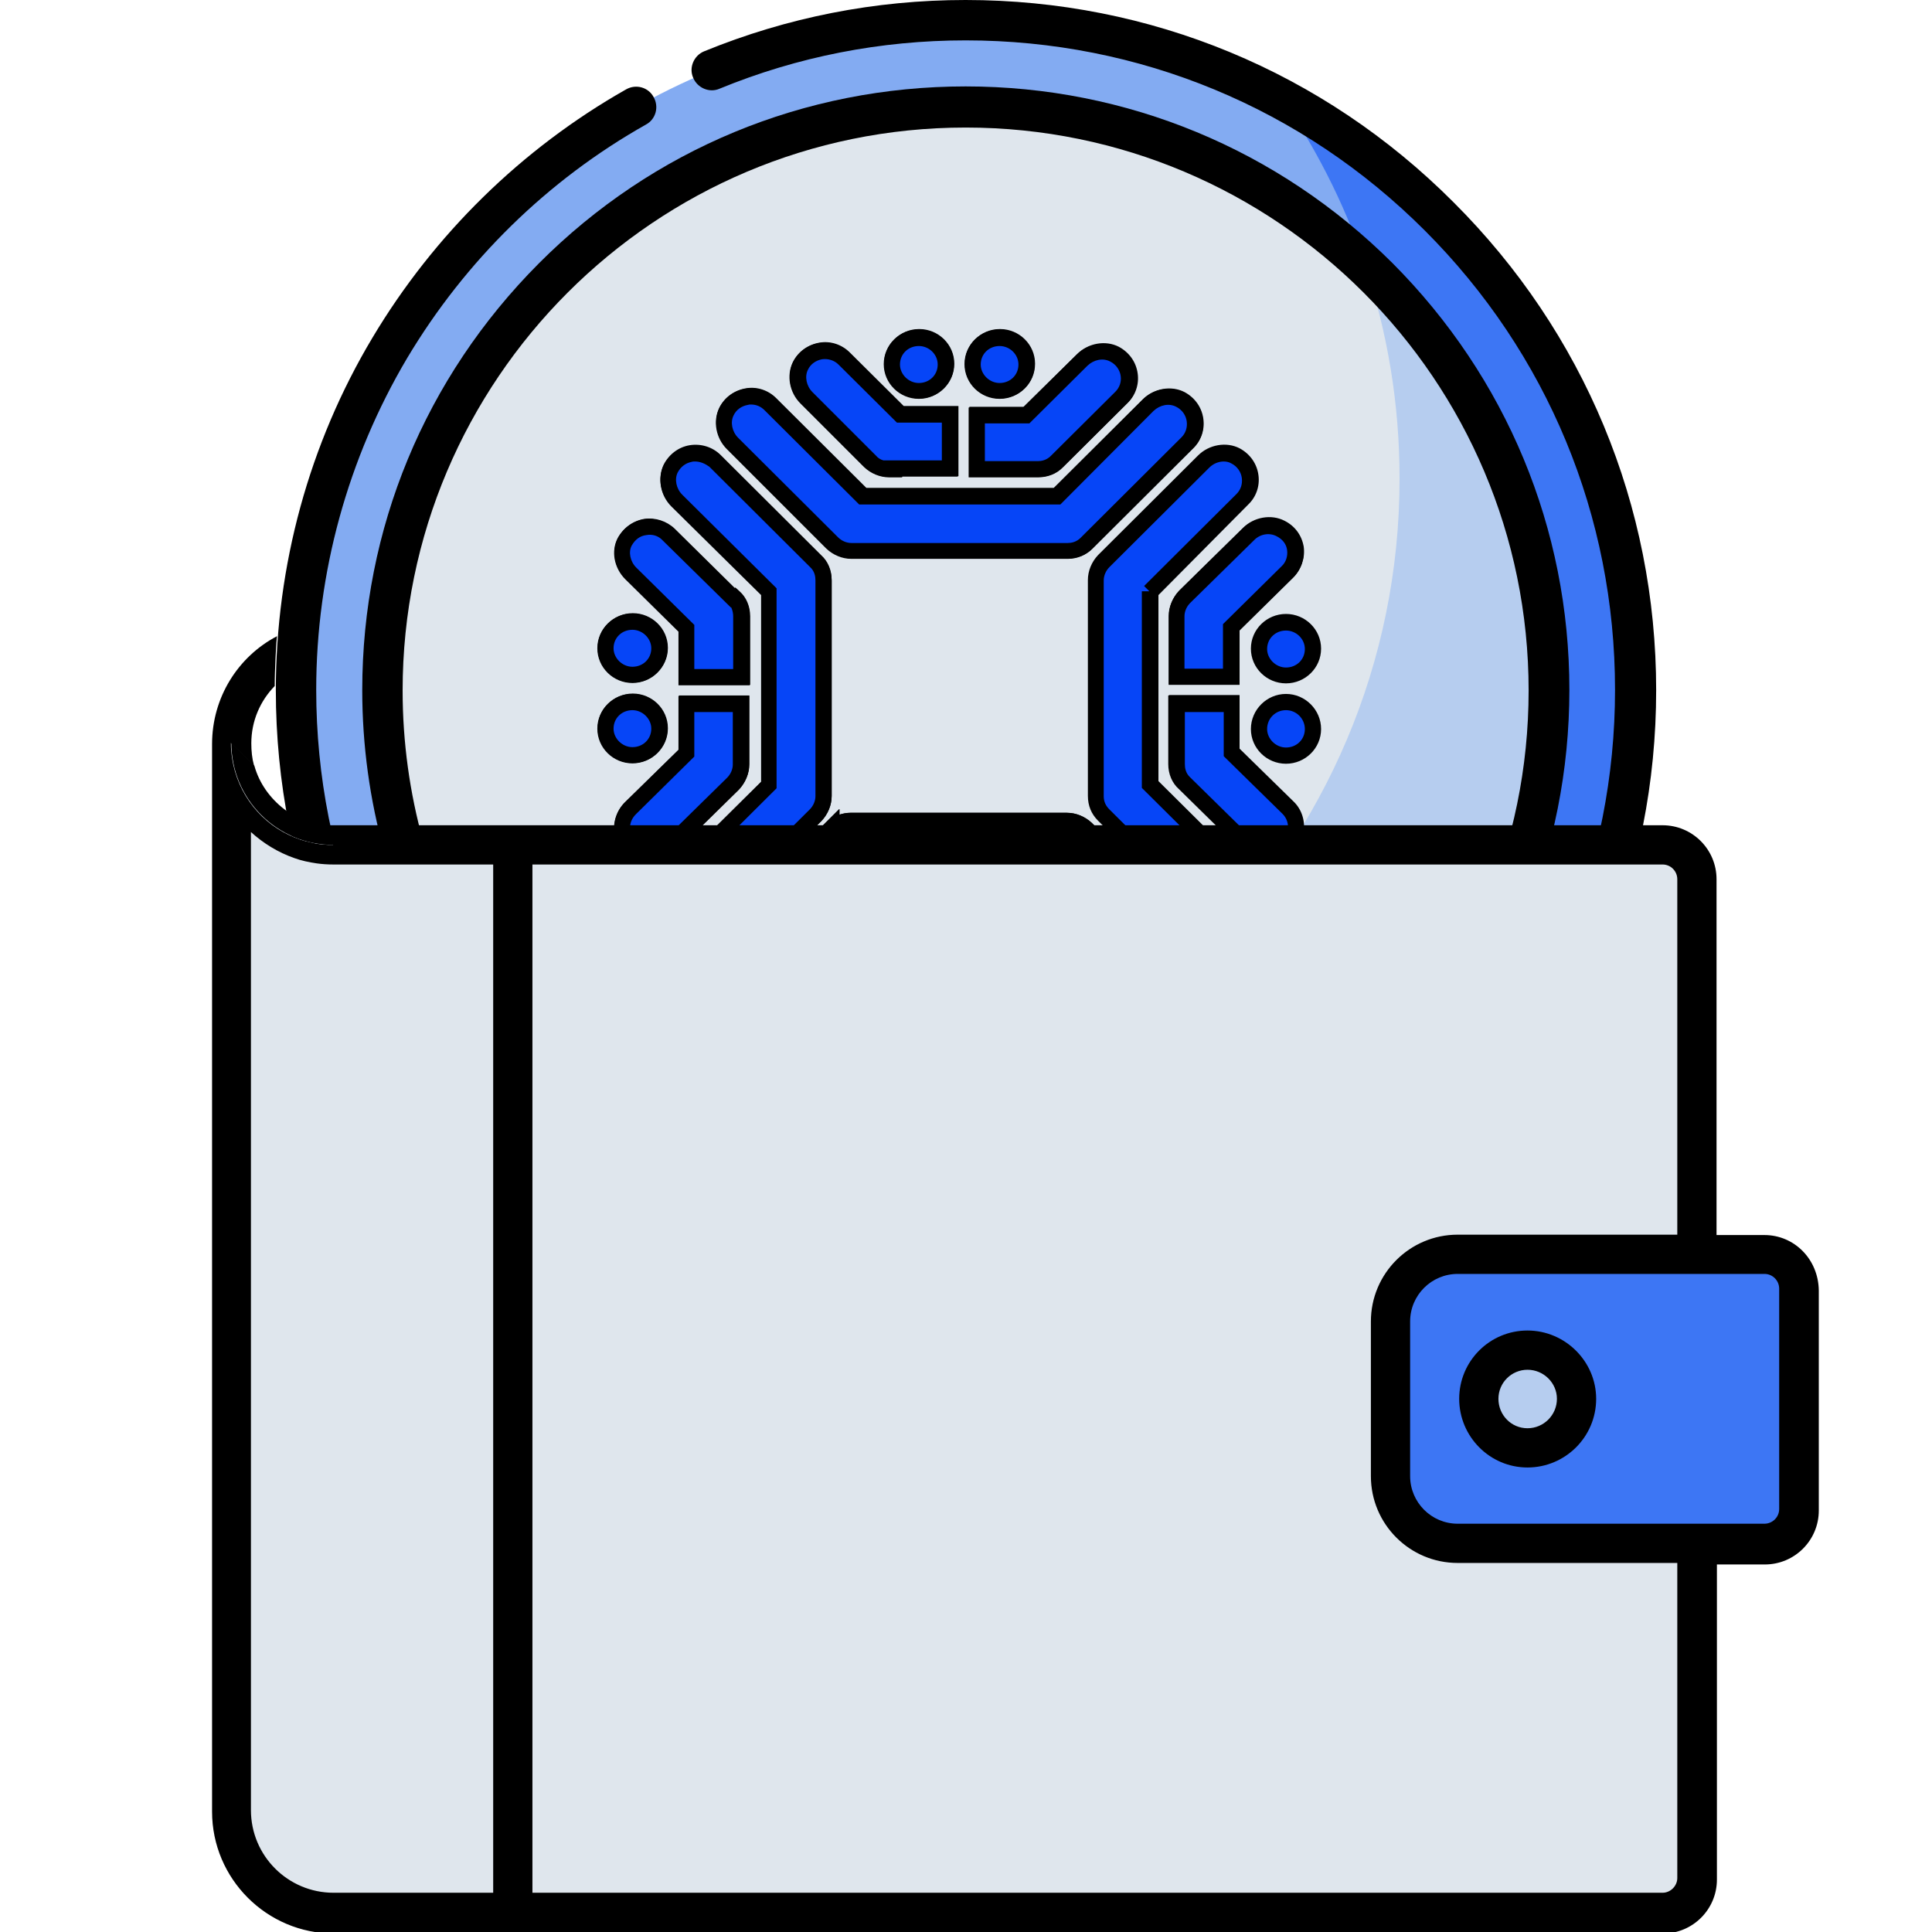
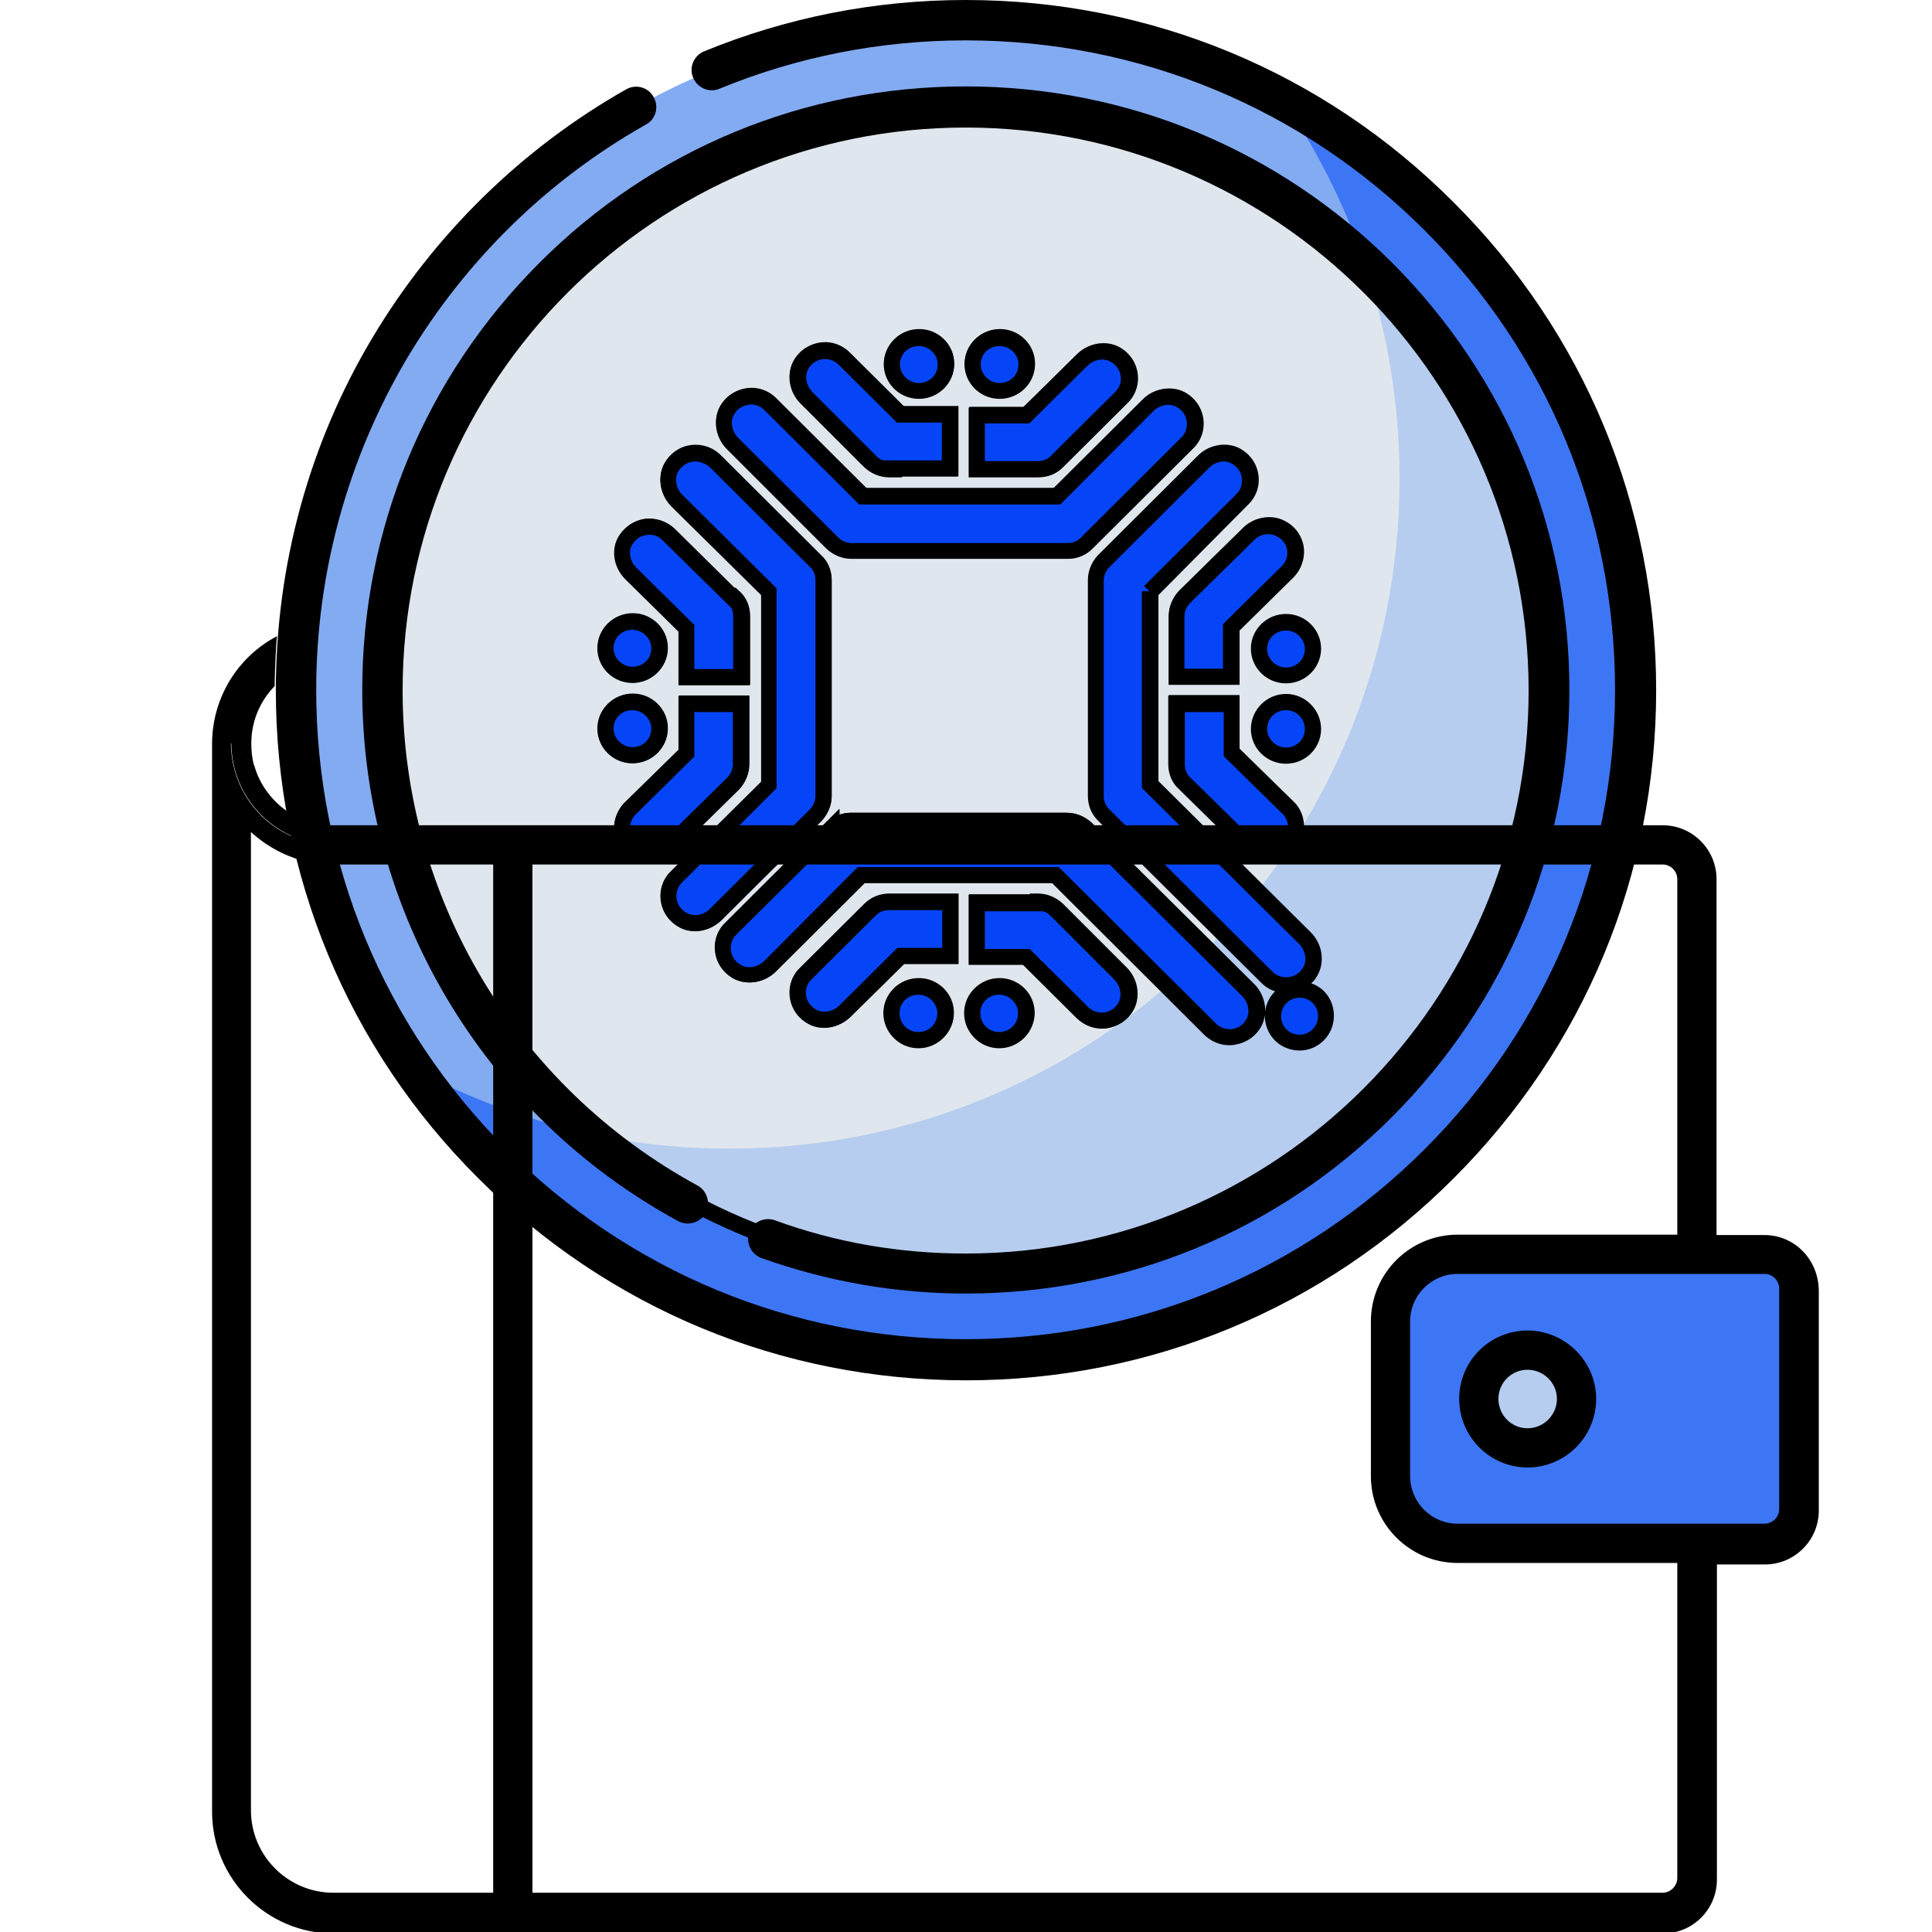
<svg xmlns="http://www.w3.org/2000/svg" id="Capa_1" x="0px" y="0px" viewBox="0 0 512 512" style="enable-background:new 0 0 512 512;" xml:space="preserve">
  <style type="text/css"> .st0{fill-rule:evenodd;clip-rule:evenodd;fill:#83ABF2;} .st1{fill-rule:evenodd;clip-rule:evenodd;fill:#3D76F4;} .st2{fill-rule:evenodd;clip-rule:evenodd;fill:#DFE6ED;} .st3{fill-rule:evenodd;clip-rule:evenodd;fill:#B6CDEF;} .st4{display:none;fill-rule:evenodd;clip-rule:evenodd;fill:#0645F7;} .st5{fill-rule:evenodd;clip-rule:evenodd;fill:#0645F7;} .st6{display:none;} .st7{display:inline;} .st8{fill:#C9DEF7;} .st9{fill:#FFF6B3;} .st10{fill:#F4FEFF;} .st11{fill-rule:evenodd;clip-rule:evenodd;fill:#E7D034;stroke:#000000;stroke-width:12;stroke-miterlimit:10;} </style>
  <g>
    <circle class="st0" cx="255.9" cy="182.9" r="177.5" />
    <path class="st1" d="M339.9,26.4C359.5,55,371,89.6,371,126.8c0,98-79.5,177.5-177.5,177.5c-30.4,0-58.9-7.6-83.9-21.1 c32,46.6,85.7,77.2,146.5,77.2c98,0,177.5-79.5,177.5-177.5C433.5,115.2,395.6,56.4,339.9,26.4z" />
    <circle class="st2" cx="255.9" cy="182.9" r="154.6" />
    <path class="st3" d="M361.7,70.2c6,17.8,9.2,36.8,9.2,56.7c0,98-79.5,177.5-177.5,177.5c-13.1,0-25.9-1.4-38.2-4.1 c27.1,23.2,62.2,37.3,100.7,37.3c85.4,0,154.6-69.2,154.6-154.6C410.5,138.5,391.7,98.4,361.7,70.2z" />
    <g>
      <path d="M385.2,53.6C350.7,19,304.8,0,255.9,0c-24,0-47.3,4.6-69.3,13.6c-2.7,1.1-4.1,4.3-2.9,7c1.1,2.7,4.3,4.1,7,2.9 c20.7-8.5,42.7-12.8,65.2-12.8c46,0,89.2,17.9,121.7,50.4s50.4,75.7,50.4,121.7s-17.9,89.2-50.4,121.7s-75.7,50.4-121.7,50.4 s-89.2-17.9-121.7-50.4s-50.4-75.7-50.4-121.7c0-31,8.4-61.4,24.1-87.9c15.4-25.8,37.2-47.2,63.3-61.9c2.6-1.4,3.5-4.7,2-7.3 c-1.4-2.6-4.7-3.5-7.3-2C138.2,39.4,115,62.2,98.7,89.5c-16.8,28.1-25.6,60.4-25.6,93.4c0,48.9,19,94.8,53.6,129.3 c34.6,34.6,80.4,53.6,129.3,53.6s94.8-19,129.3-53.6c34.6-34.6,53.6-80.4,53.6-129.3S419.8,88.1,385.2,53.6L385.2,53.6z" />
      <path d="M201.8,333.4c17.4,6.2,35.5,9.4,54.1,9.4c42.7,0,82.9-16.6,113.1-46.9s46.9-70.4,46.9-113.1S399.2,100,369,69.7 c-30.2-30.1-70.4-46.8-113.1-46.8s-82.9,16.6-113.1,46.9S96,140.2,96,182.9c0,58.7,32.1,112.6,83.7,140.7c2.6,1.4,5.9,0.4,7.3-2.1 c1.4-2.6,0.4-5.9-2.1-7.3c-48.2-26.2-78.2-76.4-78.2-131.2c0-82.3,66.9-149.2,149.2-149.2s149.2,66.9,149.2,149.2 s-66.9,149.2-149.2,149.2c-17.4,0-34.4-2.9-50.5-8.8c-2.8-1-5.9,0.4-6.9,3.2C197.6,329.4,199.1,332.4,201.8,333.4L201.8,333.4z" />
    </g>
    <g id="Layer_x0020_1">
      <g id="_1878996293680">
        <g>
          <path id="path1_00000008132475562381783490000004546810582046976689_" class="st4" d="M255.9,28.9L255.9,28.9 c84.8,0,154,69.4,154,154l0,0c0,84.8-69.4,154-154,154l0,0c-84.8,0-154-69.4-154-154l0,0C101.9,98.1,171.3,28.9,255.9,28.9z" />
          <path d="M255.9,339c-41.6,0-80.7-16.3-110.3-45.9c-29.6-29.6-45.8-68.7-45.8-110.2c0-41.6,16.3-80.7,45.9-110.3 c29.6-29.6,68.7-45.8,110.2-45.8c41.6,0,80.7,16.3,110.3,45.9c29.6,29.6,45.8,68.7,45.8,110.2c0,41.6-16.3,80.7-45.9,110.3 C336.6,322.8,297.4,339,255.9,339z M255.9,31.1c-83.7,0-151.8,68.1-151.8,151.8s68.1,151.8,151.8,151.8s151.8-68.1,151.8-151.8 S339.7,31.1,255.9,31.1z" />
        </g>
        <g id="g3">
          <g>
            <path id="path2_00000023261609170351371450000015790122621830325438_" class="st5" d="M344.4,276.3c-3.9,0-7-3.1-7-7s3.2-7,7-7 c3.9,0,7,3.1,7,7S348.2,276.3,344.4,276.3z M340.8,200.3c-3.9,0-7.1-3.2-7.1-7c0-3.9,3.2-7.1,7.1-7.1s7.1,3.2,7.1,7.1 S344.8,200.3,340.8,200.3z M340.8,179c-3.9,0-7.1-3.2-7.1-7c0-3.9,3.2-7,7.1-7s7.1,3.2,7.1,7C348,175.9,344.8,179,340.8,179z M326.4,166.3v12.9H312v-14.9v-1.1c0-1.8,0.7-3.7,2.1-5.1l16.9-16.6c2.2-2.2,5.7-3,8.5-1.5c4.7,2.3,5.3,8.1,1.8,11.5 l-14.9,14.7V166.3z M339.5,225.5c-2.8,1.5-6.3,0.6-8.5-1.5l-16.9-16.6c-1.5-1.4-2.1-3.2-2.1-5.1v-1.1v-14.9h14.4v12.9 l14.9,14.7c3.4,3.3,2.7,9.1-1.8,11.5V225.5z M304.8,156.7v25.6v25.6l41,40.8c2.2,2.2,3,5.7,1.6,8.4c-2.3,4.7-8.3,5.3-11.7,2 l-43.2-43c-1.5-1.5-2.1-3.2-2.1-5.1v-3v-25.6v-25.6v-3c0-1.8,0.7-3.7,2.1-5.1l26.5-26.4c2.2-2.2,5.7-3,8.5-1.5 c4.6,2.5,5.2,8.3,1.8,11.5l-24.5,24.4V156.7z M288.2,143.7c-1.5,1.5-3.3,2.1-5.1,2.1h-3h-25.7h-25.7h-3c-1.8,0-3.7-0.7-5.1-2.1 l-26.5-26.4c-2.2-2.2-3-5.7-1.6-8.4c2.3-4.6,8.3-5.3,11.6-2l24.5,24.4h25.7h25.7l24.3-24.1c2.2-2.2,5.7-3,8.5-1.5 c4.6,2.5,5.2,8.3,1.8,11.5L288.2,143.7z M280.3,122.2c-1.5,1.5-3.3,2.1-5.1,2.1h-1.1H259V110h13.2L287,95.3 c2.2-2.2,5.7-3,8.5-1.5c4.6,2.5,5.2,8.3,1.8,11.5L280.3,122.2z M265,103.4c-3.9,0-7.1-3.2-7.1-7c0-3.9,3.2-7,7.1-7 s7.1,3.2,7.1,7C272.2,100.4,269,103.4,265,103.4z M235.7,124.3c-1.8,0-3.7-0.7-5.1-2.1l-16.9-16.9c-2.2-2.2-3-5.7-1.6-8.4 c2.3-4.6,8.3-5.3,11.6-2l14.9,14.8h13.2V124h-15.2h-1.1l0,0L235.7,124.3z M243.6,103.4c-3.9,0-7.1-3.2-7.1-7c0-3.9,3.2-7,7.1-7 c3.9,0,7.1,3.2,7.1,7C250.8,100.4,247.6,103.4,243.6,103.4z M218.2,153.7v3v25.6v25.6v3c0,1.8-0.7,3.7-2.1,5.1l-26.5,26.4 c-2.2,2.2-5.7,3-8.5,1.5c-4.6-2.5-5.2-8.3-1.8-11.5l24.5-24.4v-25.6v-25.6l-24.4-24.1c-2.2-2.2-3-5.7-1.6-8.4 c2.3-4.7,8.3-5.3,11.7-2l26.6,26.5C217.6,150,218.2,151.9,218.2,153.7z M194.5,158.3c1.5,1.4,2.1,3.2,2.1,5.1v1.1v14.9H182 v-12.9l-14.8-14.5c-2.2-2.2-3.1-5.7-1.6-8.4c2.5-4.6,8.3-5.2,11.6-1.8l17,16.8L194.5,158.3z M167.7,164.7c3.9,0,7.1,3.2,7.1,7 c0,3.9-3.2,7-7.1,7s-7.1-3.2-7.1-7C160.6,167.7,163.8,164.7,167.7,164.7z M167.7,186c3.9,0,7.1,3.2,7.1,7c0,3.9-3.2,7-7.1,7 s-7.1-3.2-7.1-7C160.6,189.1,163.8,186,167.7,186z M182,199.4v-12.9h14.4v14.9v1.1c0,1.8-0.7,3.7-2.1,5.1l-16.9,16.6 c-2.2,2.2-5.7,3-8.5,1.5c-4.7-2.3-5.3-8.1-1.8-11.5l14.9-14.7V199.4z M220.3,219.6c1.5-1.5,3.3-2.1,5.1-2.1h3h25.7h25.7h3 c1.8,0,3.7,0.7,5.1,2.1l43,42.7c2.2,2.2,3,5.7,1.6,8.4c-2.3,4.6-8.3,5.3-11.6,2l-41-40.9h-25.7h-25.7L204.1,256 c-2.2,2.2-5.7,3-8.5,1.5c-4.6-2.5-5.2-8.3-1.8-11.5l26.6-26.5V219.6z M230.6,241c1.5-1.5,3.3-2.1,5.1-2.1h1.1h15.2v14.3h-13.2 l-14.8,14.7c-2.2,2.2-5.7,3-8.5,1.5c-4.6-2.5-5.2-8.3-1.8-11.5L230.6,241z M243.5,261.4c3.9,0,7.1,3.2,7.1,7 c0,3.9-3.2,7.1-7.1,7.1c-3.9,0-7.1-3.2-7.1-7.1S239.5,261.4,243.5,261.4z M275.1,239c1.8,0,3.7,0.7,5.1,2.1l16.9,16.9 c2.2,2.2,3,5.7,1.6,8.4c-2.3,4.6-8.3,5.3-11.6,2l-14.9-14.8H259v-14.3h15.2h1l0,0V239z M264.9,261.4c3.9,0,7.1,3.2,7.1,7 c0,3.9-3.2,7.1-7.1,7.1c-3.9,0-7.1-3.2-7.1-7.1S261,261.4,264.9,261.4z" />
            <path d="M344.4,278.4c-5.1,0-9.2-4-9.2-9.2c0-2.5,1-4.8,2.7-6.5c-1.3-0.4-2.6-1.2-3.6-2.2l-43.3-43c-1.8-1.8-2.7-4-2.7-6.6 v-57.2c0-2.4,1-4.8,2.7-6.6l26.5-26.4c2.9-2.9,7.5-3.7,11-1.9c2.8,1.5,4.6,4.1,5,7.1c0.4,2.9-0.6,5.8-2.7,7.8L307,157.7V207 l40.4,40.1c2.9,2.9,3.7,7.4,2,10.9c-0.5,1-1.1,1.9-1.9,2.6c3.6,1.2,6,4.6,6,8.6C353.5,274.3,349.4,278.4,344.4,278.4z M344.4,264.4c-2.7,0-4.9,2.2-4.9,4.9c0,2.7,2.1,4.9,4.9,4.9c2.7,0,4.9-2.2,4.9-4.9C349.3,266.5,347.1,264.4,344.4,264.4z M324.3,122.3c-1.4,0-2.8,0.6-3.8,1.6L294,150.3c-0.9,0.9-1.5,2.2-1.5,3.5V211c0,1.4,0.5,2.5,1.5,3.5l43.2,43 c1.2,1.2,2.9,1.7,4.6,1.4c1.6-0.3,2.9-1.3,3.7-2.8c0.9-1.8,0.4-4.3-1.2-5.9l-41.7-41.4v-52.1h2l-1.4-1.4l24.5-24.4 c1.1-1.1,1.6-2.6,1.4-4.2c-0.2-1.6-1.2-3.1-2.8-3.9C325.8,122.5,325.1,122.3,324.3,122.3z M264.9,277.7c-5.1,0-9.3-4.2-9.3-9.3 c0-5.1,4.2-9.2,9.3-9.2c5.1,0,9.3,4.1,9.3,9.2C274.2,273.5,270,277.7,264.9,277.7z M264.9,263.5c-2.8,0-5,2.1-5,4.9 c0,2.8,2.2,5,5,5c2.8,0,5-2.2,5-5C269.9,265.8,267.6,263.5,264.9,263.5z M243.5,277.7c-5.1,0-9.3-4.2-9.3-9.3 c0-5.1,4.2-9.2,9.3-9.2c5.1,0,9.3,4.1,9.3,9.2C252.8,273.5,248.6,277.7,243.5,277.7z M243.5,263.5c-2.8,0-5,2.1-5,4.9 c0,2.8,2.2,5,5,5c2.8,0,5-2.2,5-5C248.5,265.8,246.2,263.5,243.5,263.5z M325.9,276.9c-2.5,0-4.8-1-6.6-2.7L278.9,234h-49.7 l-23.6,23.5c-2.9,2.9-7.5,3.7-11,1.9c-2.8-1.5-4.6-4.1-5-7.1c-0.4-2.9,0.6-5.8,2.7-7.8l30.2-30.1v1.5c0.9-0.3,1.9-0.5,2.9-0.5 h57.4c2.4,0,4.8,1,6.6,2.7l43,42.7c2.9,2.9,3.7,7.4,2,10.9c-1.4,2.8-4,4.6-7,5.1C326.9,276.9,326.4,276.9,325.9,276.9z M227.4,229.7h53.3l41.7,41.5c1.1,1.1,2.7,1.6,4.3,1.4c1.7-0.3,3.1-1.3,3.8-2.8c0.9-1.8,0.4-4.3-1.2-5.9l-43-42.7 c-0.9-0.9-2.2-1.5-3.5-1.5h-57.4c-0.8,0-2.3,0.2-3.5,1.5l-3.7,3.7v-0.1l-23,22.8c-1.1,1.1-1.6,2.6-1.4,4.2 c0.2,1.6,1.2,3.1,2.8,3.9c1.9,1,4.3,0.5,6-1.1L227.4,229.7z M292.1,272.5c-2.5,0-4.8-1-6.6-2.7l-14.3-14.2h-14.4v-18.6H273 v-0.2h2.1c2.4,0,4.8,1,6.6,2.7l16.9,16.9c2.9,2.9,3.7,7.4,2,10.9c-1.4,2.8-4,4.6-7,5.1C293.1,272.4,292.6,272.5,292.1,272.5z M261.2,251.3h11.9l15.5,15.4c1.1,1.1,2.7,1.6,4.3,1.4c1.7-0.3,3.1-1.3,3.8-2.8c0.9-1.8,0.4-4.3-1.2-5.9l-16.9-16.9 c-0.6-0.6-1.2-1-2-1.2h-15.5V251.3z M218.5,272.3c-1.4,0-2.8-0.3-4.1-1c-2.8-1.5-4.6-4.1-5-7.1c-0.4-2.9,0.6-5.8,2.7-7.8 l17-16.9c1.8-1.8,4.1-2.7,6.6-2.7H254v18.6h-14.4l-14.2,14C223.5,271.3,221,272.3,218.5,272.3z M235.6,241.1 c-0.8,0-2.3,0.2-3.5,1.5l0,0l-17,16.9c-1.1,1.1-1.6,2.6-1.4,4.1c0.2,1.6,1.2,3.1,2.8,3.9c1.9,1,4.3,0.5,6-1.1l15.4-15.3h11.9 v-10H235.6z M184.3,246.7c-1.4,0-2.8-0.3-4.1-1c-2.8-1.5-4.6-4.1-5-7.1c-0.4-2.9,0.6-5.8,2.7-7.8l23.9-23.7v-49.5L177.9,134 c-2.9-2.9-3.7-7.4-2-10.9c1.4-2.7,3.9-4.6,6.8-5.1c3-0.5,6.1,0.4,8.3,2.6l26.6,26.5c1.8,1.6,2.8,4,2.8,6.6v57.2 c0,2.4-1,4.8-2.7,6.6l-26.5,26.4C189.3,245.7,186.8,246.7,184.3,246.7z M184.3,122.2c-0.3,0-0.6,0-0.9,0.1 c-1.6,0.3-2.9,1.3-3.7,2.8c-0.9,1.8-0.4,4.3,1.2,5.9l25,24.8v53l-25.1,25c-1.1,1.1-1.6,2.6-1.4,4.2c0.2,1.6,1.2,3.1,2.8,3.9 c1.9,1,4.3,0.5,6-1.1l26.5-26.4c0.9-0.9,1.5-2.2,1.5-3.5v-57.2c0-1-0.2-2.4-1.4-3.5l-0.1-0.1L188,123.7 C187,122.7,185.7,122.2,184.3,122.2z M172.1,228.5c-1.4,0-2.8-0.3-4.1-1c-2.8-1.4-4.6-3.9-5.1-6.9c-0.4-2.9,0.6-5.9,2.7-8 l14.3-14v-14.3h18.7v18.2c0,2.4-1,4.8-2.7,6.6L179,225.7C177.1,227.6,174.6,228.5,172.1,228.5z M184.2,188.6v11.8l-15.5,15.3 c-1.2,1.2-1.7,2.7-1.5,4.3c0.2,1.6,1.2,2.9,2.8,3.7c1.9,1,4.4,0.6,6-1.1l16.9-16.6c0.9-0.9,1.5-2.2,1.5-3.5v-13.9H184.2z M336.4,228.4c-2.4,0-4.9-1-6.9-2.8L312.6,209c-1.8-1.6-2.8-4-2.8-6.6v-18.2h18.7v14.2l14.3,14c2.1,2,3.1,5,2.7,7.9 c-0.4,2.6-1.8,4.8-3.9,6.3v0.2l-1.2,0.6C339.2,228.1,337.8,228.4,336.4,228.4z M314.1,188.5v13.9c0,1,0.2,2.4,1.4,3.5l0.1,0.1 l16.9,16.6c1.2,1.1,3.2,1.9,5.1,1.5l1-0.5c1.5-0.8,2.5-2.2,2.8-3.8c0.2-1.6-0.3-3.1-1.4-4.2l-15.6-15.3v-11.7H314.1z M340.8,202.4c-5.1,0-9.3-4.1-9.3-9.2c0-5.1,4.2-9.3,9.3-9.3c5.1,0,9.3,4.2,9.3,9.3C350.1,198.3,345.9,202.4,340.8,202.4z M340.8,188.2c-2.8,0-5,2.2-5,5c0,2.6,2.3,4.9,5,4.9c2.8,0,5-2.1,5-4.9C345.8,190.5,343.6,188.2,340.8,188.2z M167.7,202.2 c-5.1,0-9.3-4.1-9.3-9.2c0-5.1,4.2-9.2,9.3-9.2c5.1,0,9.3,4.1,9.3,9.2C177,198.1,172.8,202.2,167.7,202.2z M167.7,188.1 c-2.8,0-5,2.1-5,4.9c0,2.6,2.3,4.9,5,4.9c2.8,0,5-2.1,5-4.9C172.7,190.4,170.4,188.1,167.7,188.1z M198.7,181.5h-18.8v-14.2 l-14.1-13.9c-3-3-3.8-7.5-2-10.9c1.5-2.7,4-4.5,7-5c2.9-0.4,5.9,0.6,8,2.6l15.9,15.7l0.2-0.1l1.1,1c1.8,1.6,2.8,4,2.8,6.6 V181.5z M184.2,177.2h10.3v-13.9c0-0.7-0.1-1.5-0.5-2.4l-0.1,0l-18.1-17.8c-1.1-1.1-2.7-1.7-4.3-1.4c-1.7,0.2-3,1.2-3.9,2.8 c-0.9,1.7-0.4,4.2,1.2,5.8l15.4,15.2V177.2z M328.5,181.3h-18.7v-18.2c0-2.4,1-4.8,2.7-6.6l16.9-16.6c2.9-2.9,7.5-3.7,11-1.9 c2.8,1.4,4.6,3.9,5.1,6.9c0.4,2.9-0.6,5.9-2.7,8l-14.3,14V181.3z M314.1,177.1h10.1v-11.8l15.5-15.3c1.2-1.2,1.7-2.7,1.5-4.3 c-0.2-1.6-1.2-2.9-2.8-3.7c-1.9-1-4.4-0.6-6,1.1l-16.9,16.6c-0.9,0.9-1.5,2.2-1.5,3.5V177.1z M340.8,181.1 c-5.1,0-9.3-4.1-9.3-9.2c0-5.1,4.2-9.2,9.3-9.2c5.1,0,9.3,4.1,9.3,9.2C350.1,177,345.9,181.1,340.8,181.1z M340.8,167.1 c-2.8,0-5,2.1-5,4.9c0,2.6,2.3,4.9,5,4.9c2.8,0,5-2.1,5-4.9C345.8,169.3,343.5,167.1,340.8,167.1z M167.7,180.9 c-5.1,0-9.3-4.1-9.3-9.2c0-5.1,4.2-9.2,9.3-9.2c5.1,0,9.3,4.1,9.3,9.2C177,176.7,172.8,180.9,167.7,180.9z M167.7,166.8 c-2.8,0-5,2.1-5,4.9c0,2.6,2.3,4.9,5,4.9c2.8,0,5-2.1,5-4.9C172.7,169,170.4,166.8,167.7,166.8z M283.2,148h-57.4 c-2.4,0-4.8-1-6.6-2.7l-26.5-26.4c-2.9-2.9-3.7-7.4-2-10.9c1.4-2.8,4-4.6,7-5.1c2.9-0.5,5.9,0.5,8,2.6l23.9,23.8h49.7 l23.6-23.5c2.9-2.9,7.5-3.7,11-1.9c2.8,1.5,4.6,4.1,5,7.1c0.4,2.9-0.6,5.8-2.7,7.8l-26.6,26.5C288,147,285.6,148,283.2,148z M199.2,107.1c-0.3,0-0.5,0-0.8,0.1c-1.7,0.3-3.1,1.3-3.8,2.8c-0.9,1.8-0.4,4.3,1.2,5.9l26.5,26.4c0.9,0.9,2.2,1.5,3.5,1.5 h57.4c0.8,0,2.3-0.2,3.5-1.5l0,0l26.6-26.5c1.1-1.1,1.6-2.6,1.4-4.2c-0.2-1.6-1.2-3.1-2.8-3.9c-1.9-1-4.3-0.5-6,1.1l-24.9,24.8 h-53.3l-25.1-25C201.8,107.6,200.5,107.1,199.2,107.1z M275.3,126.4h-18.4v-18.6h14.4l14.2-14c2.9-2.9,7.5-3.7,11-1.9 c2.8,1.5,4.6,4.1,5,7.1c0.4,2.9-0.6,5.8-2.7,7.8l-17,16.9C280.1,125.4,277.7,126.4,275.3,126.4z M261.2,122.1h14.1 c0.8,0,2.3-0.2,3.5-1.5l0,0l17-16.9c1.1-1.1,1.6-2.6,1.4-4.1c-0.2-1.6-1.2-3.1-2.8-3.9c-1.9-1-4.3-0.5-6,1.1l-15.4,15.3h-11.9 V122.1z M239.2,126.4h-3.5c-2.4,0-4.8-1-6.6-2.7l-16.9-16.9c-2.9-2.9-3.7-7.4-2-10.9c1.4-2.8,4-4.6,7-5.1 c2.9-0.5,5.9,0.5,8,2.6l14.3,14.2H254v18.6h-14.9L239.2,126.4z M234.2,121.9h15.5v-10h-11.9l-15.5-15.4 c-1.1-1.1-2.7-1.6-4.3-1.4c-1.7,0.3-3.1,1.3-3.8,2.8c-0.9,1.8-0.4,4.3,1.2,5.9l16.9,16.9C232.8,121.2,233.4,121.6,234.2,121.9z M265,105.6c-5.1,0-9.3-4.1-9.3-9.2c0-5.1,4.2-9.2,9.3-9.2c5.1,0,9.3,4.1,9.3,9.2C274.3,101.5,270.2,105.6,265,105.6z M265,91.5c-2.8,0-5,2.1-5,4.9c0,2.6,2.3,4.9,5,4.9c2.8,0,5-2.1,5-4.9C270,93.8,267.8,91.5,265,91.5z M243.6,105.6 c-5.1,0-9.3-4.1-9.3-9.2c0-5.1,4.2-9.2,9.3-9.2c5.1,0,9.3,4.1,9.3,9.2C252.9,101.5,248.7,105.6,243.6,105.6z M243.6,91.5 c-2.8,0-5,2.1-5,4.9c0,2.6,2.3,4.9,5,4.9c2.8,0,5-2.1,5-4.9C248.6,93.8,246.3,91.5,243.6,91.5z" />
          </g>
          <g>
            <path id="path3_00000057863157649925737100000016507997105693141126_" class="st5" d="M326.3,166.4v12.9h-14.4v-14.9v-1.1 c0-1.8,0.7-3.7,2.1-5.1l16.9-16.6c2.2-2.2,5.7-3,8.5-1.5c4.7,2.3,5.3,8.1,1.8,11.5l-14.9,14.7V166.4z M339.3,225.6 c-2.8,1.5-6.3,0.6-8.5-1.5L314,207.5c-1.5-1.4-2.1-3.2-2.1-5.1v-1.1v-14.9h14.4v12.9l14.9,14.7c3.4,3.3,2.7,9.1-1.8,11.5V225.6 z M288.1,143.8c-1.5,1.5-3.3,2.1-5.1,2.1h-3h-25.7h-25.7h-3c-1.8,0-3.7-0.7-5.1-2.1l-26.5-26.4c-2.2-2.2-3-5.7-1.6-8.4 c2.3-4.6,8.3-5.3,11.6-2l24.5,24.4h25.7h25.7l24.3-24.1c2.2-2.2,5.7-3,8.5-1.5c4.6,2.5,5.2,8.3,1.8,11.5L288.1,143.8z M280.2,122.3c-1.5,1.5-3.3,2.1-5.1,2.1H274h-15.2v-14.3h13.2l14.8-14.7c2.2-2.2,5.7-3,8.5-1.5c4.6,2.5,5.2,8.3,1.8,11.5 L280.2,122.3z M264.9,103.6c-3.9,0-7.1-3.2-7.1-7c0-3.9,3.2-7,7.1-7c3.9,0,7.1,3.2,7.1,7C272.1,100.5,268.9,103.6,264.9,103.6z M235.6,124.4c-1.8,0-3.7-0.7-5.1-2.1l-16.9-16.9c-2.2-2.2-3-5.7-1.6-8.4c2.3-4.6,8.3-5.3,11.6-2l14.9,14.8h13.2v14.3h-15.2 h-1.1l0,0L235.6,124.4z M243.5,103.6c-3.9,0-7.1-3.2-7.1-7c0-3.9,3.2-7,7.1-7c3.9,0,7.1,3.2,7.1,7 C250.6,100.5,247.4,103.6,243.5,103.6z M218.1,153.8v3v25.6V208v3c0,1.8-0.7,3.7-2.1,5.1l-26.5,26.4c-2.2,2.2-5.7,3-8.5,1.5 c-4.6-2.5-5.2-8.3-1.8-11.5l24.5-24.4v-25.6v-25.6l-24.4-24.1c-2.2-2.2-3-5.7-1.6-8.4c2.3-4.7,8.3-5.3,11.7-2l26.6,26.5 C217.5,150.1,218.1,152,218.1,153.8z M194.3,158.4c1.5,1.4,2.1,3.2,2.1,5.1v1.1v14.9h-14.5v-12.9L167.1,152 c-2.2-2.2-3.1-5.7-1.6-8.4c2.5-4.6,8.3-5.2,11.6-1.8l17,16.8L194.3,158.4z M167.6,164.8c3.9,0,7.1,3.2,7.1,7c0,3.9-3.2,7-7.1,7 c-3.9,0-7.1-3.2-7.1-7C160.5,167.9,163.7,164.8,167.6,164.8z M167.6,186.1c3.9,0,7.1,3.2,7.1,7c0,3.9-3.2,7-7.1,7 c-3.9,0-7.1-3.2-7.1-7C160.5,189.2,163.7,186.1,167.6,186.1z M181.9,199.5v-12.9h14.4v14.9v1.1c0,1.8-0.7,3.7-2.1,5.1 l-16.9,16.6c-2.2,2.2-5.7,3-8.5,1.5c-4.7-2.3-5.3-8.1-1.8-11.5l14.9-14.7V199.5z M220.2,219.7c1.5-1.5,3.3-2.1,5.1-2.1h3H254 h25.7h3c1.8,0,3.7,0.7,5.1,2.1l43,42.7c2.2,2.2,3,5.7,1.6,8.4c-2.3,4.6-8.3,5.3-11.6,2l-41-40.9H254h-25.7l-24.3,24.1 c-2.2,2.2-5.7,3-8.5,1.5c-4.6-2.5-5.2-8.3-1.8-11.5l26.6-26.5V219.7z M230.4,241.2c1.5-1.5,3.3-2.1,5.1-2.1h1.1h15.2v14.3 h-13.2L223.8,268c-2.2,2.2-5.7,3-8.5,1.5c-4.6-2.5-5.2-8.3-1.8-11.5L230.4,241.2z M243.4,261.5c3.9,0,7.1,3.2,7.1,7 c0,3.9-3.2,7.1-7.1,7.1c-3.9,0-7.1-3.2-7.1-7.1S239.4,261.5,243.4,261.5z M275,239.1c1.8,0,3.7,0.7,5.1,2.1L297,258 c2.2,2.2,3,5.7,1.6,8.4c-2.3,4.6-8.3,5.3-11.6,2l-14.9-14.8h-13.2v-14.3H274h1l0,0V239.1z M264.8,261.5c3.9,0,7.1,3.2,7.1,7 c0,3.9-3.2,7.1-7.1,7.1c-3.9,0-7.1-3.2-7.1-7.1S260.9,261.5,264.8,261.5z" />
            <path d="M264.8,277.8c-5.1,0-9.3-4.2-9.3-9.3c0-5.1,4.2-9.2,9.3-9.2c5.1,0,9.3,4.1,9.3,9.2 C274.1,273.6,269.9,277.8,264.8,277.8z M264.8,263.6c-2.8,0-5,2.1-5,4.9c0,2.8,2.2,5,5,5c2.8,0,5-2.2,5-5 C269.8,265.9,267.5,263.6,264.8,263.6z M243.4,277.8c-5.1,0-9.3-4.2-9.3-9.3c0-5.1,4.2-9.2,9.3-9.2c5.1,0,9.3,4.1,9.3,9.2 C252.7,273.6,248.5,277.8,243.4,277.8z M243.4,263.6c-2.8,0-5,2.1-5,4.9c0,2.8,2.2,5,5,5c2.8,0,5-2.2,5-5 C248.4,265.9,246.1,263.6,243.4,263.6z M325.8,277c-2.5,0-4.8-1-6.6-2.7l-40.4-40.3h-49.7l-23.6,23.5c-2.9,2.9-7.5,3.7-11,1.9 c-2.8-1.5-4.6-4.1-5-7.1c-0.4-2.9,0.6-5.8,2.7-7.8l30.2-30.1v1.5c0.9-0.3,1.9-0.5,2.9-0.5h57.4c2.4,0,4.8,1,6.6,2.7l43,42.7 c2.9,2.9,3.7,7.4,2,10.9c-1.4,2.8-4,4.6-7,5.1C326.7,277,326.3,277,325.8,277z M227.3,229.8h53.3l41.7,41.5 c1.1,1.1,2.7,1.6,4.3,1.4c1.7-0.3,3.1-1.3,3.8-2.8c0.9-1.8,0.4-4.3-1.2-5.9l-43-42.7c-0.9-0.9-2.2-1.5-3.5-1.5h-57.4 c-0.8,0-2.3,0.2-3.5,1.5l-3.7,3.7v-0.1l-23,22.8c-1.1,1.1-1.6,2.6-1.4,4.2c0.2,1.6,1.2,3.1,2.8,3.9c1.9,1,4.3,0.5,6-1.1 L227.3,229.8z M292,272.6c-2.5,0-4.8-1-6.6-2.7l-14.3-14.2h-14.4v-18.6h16.1v-0.2h2.1c2.4,0,4.8,1,6.6,2.7l16.9,16.9 c2.9,2.9,3.7,7.4,2,10.9c-1.4,2.8-4,4.6-7,5.1C293,272.6,292.5,272.6,292,272.6z M261,251.5h11.9l15.5,15.4 c1.1,1.1,2.7,1.6,4.3,1.4c1.7-0.3,3.1-1.3,3.8-2.8c0.9-1.8,0.4-4.3-1.2-5.9l-16.9-16.9c-0.6-0.6-1.2-1-2-1.2H261V251.5z M218.4,272.4c-1.4,0-2.8-0.3-4.1-1c-2.8-1.5-4.6-4.1-5-7.1c-0.4-2.9,0.6-5.8,2.7-7.8l17-16.9c1.8-1.8,4.1-2.7,6.6-2.7h18.4 v18.6h-14.4l-14.2,14C223.4,271.4,220.9,272.4,218.4,272.4z M235.5,241.2c-0.8,0-2.3,0.2-3.5,1.5l0,0l-17,16.9 c-1.1,1.1-1.6,2.6-1.4,4.1c0.2,1.6,1.2,3.1,2.8,3.9c1.9,1,4.3,0.5,6-1.1l15.4-15.3h11.9v-10H235.5z M184.2,246.8 c-1.4,0-2.8-0.3-4.1-1c-2.8-1.5-4.6-4.1-5-7.1c-0.4-2.9,0.6-5.8,2.7-7.8l23.9-23.7v-49.5l-23.8-23.5c-2.9-2.9-3.7-7.4-2-10.9 c1.4-2.7,3.9-4.6,6.8-5.1c3-0.5,6.1,0.4,8.3,2.6l26.6,26.5c1.8,1.6,2.8,4,2.8,6.6V211c0,2.4-1,4.8-2.7,6.6L191,243.9 C189.2,245.8,186.7,246.8,184.2,246.8z M184.2,122.3c-0.3,0-0.6,0-0.9,0.1c-1.6,0.3-2.9,1.3-3.7,2.8c-0.9,1.8-0.4,4.3,1.2,5.9 l25,24.8v53l-25.1,25c-1.1,1.1-1.6,2.6-1.4,4.2c0.2,1.6,1.2,3.1,2.8,3.9c1.9,1,4.3,0.5,6-1.1l26.5-26.4 c0.9-0.9,1.5-2.2,1.5-3.5v-57.2c0-1-0.2-2.4-1.4-3.5l-0.1-0.1l-26.6-26.5C186.9,122.9,185.6,122.3,184.2,122.3z M172,228.7 c-1.4,0-2.8-0.3-4.1-1c-2.8-1.4-4.6-3.9-5.1-6.9c-0.4-2.9,0.6-5.9,2.7-8l14.3-14v-14.3h18.7v18.2c0,2.4-1,4.8-2.7,6.6 l-16.9,16.6C177,227.7,174.5,228.7,172,228.7z M184,188.7v11.8l-15.5,15.3c-1.2,1.2-1.7,2.7-1.5,4.3c0.2,1.6,1.2,2.9,2.8,3.7 c1.9,1,4.4,0.6,6-1.1l16.9-16.6c0.9-0.9,1.5-2.2,1.5-3.5v-13.9H184z M336.2,228.5c-2.4,0-4.9-1-6.9-2.8l-16.9-16.6 c-1.8-1.6-2.8-4-2.8-6.6v-18.2h18.7v14.2l14.3,14c2.1,2,3.1,5,2.7,7.9c-0.4,2.6-1.8,4.8-3.9,6.3v0.2l-1.2,0.6 C339,228.2,337.6,228.5,336.2,228.5z M314,188.6v13.9c0,1,0.2,2.4,1.4,3.5l0.1,0.1l16.9,16.6c1.2,1.1,3.2,1.9,5.1,1.5l1-0.5 c1.5-0.8,2.5-2.2,2.8-3.8c0.2-1.6-0.3-3.1-1.4-4.2l-15.6-15.3v-11.7H314z M167.6,202.3c-5.1,0-9.3-4.1-9.3-9.2s4.2-9.2,9.3-9.2 c5.1,0,9.3,4.1,9.3,9.2S172.7,202.3,167.6,202.3z M167.6,188.2c-2.8,0-5,2.1-5,4.9c0,2.6,2.3,4.9,5,4.9c2.8,0,5-2.1,5-4.9 C172.6,190.5,170.3,188.2,167.6,188.2z M198.6,181.6h-18.8v-14.2l-14.1-13.9c-3-3-3.8-7.5-2-10.9c1.5-2.7,4-4.5,7-5 c2.9-0.4,5.9,0.6,8,2.6l15.9,15.7l0.2-0.1l1.1,1c1.8,1.6,2.8,4,2.8,6.6V181.6z M184,177.3h10.3v-13.9c0-0.7-0.1-1.5-0.5-2.4 l-0.1,0l-18.1-17.8c-1.1-1.2-2.7-1.7-4.3-1.4c-1.7,0.2-3,1.2-3.9,2.8c-0.9,1.7-0.4,4.2,1.2,5.8l15.4,15.2V177.3z M328.4,181.5 h-18.7v-18.2c0-2.4,1-4.8,2.7-6.6l16.9-16.6c2.9-2.9,7.5-3.7,11-1.9c2.8,1.4,4.6,3.9,5.1,6.9c0.4,2.9-0.6,5.9-2.7,8l-14.2,14 V181.5z M314,177.2h10.1v-11.8l15.5-15.3c1.2-1.1,1.7-2.7,1.5-4.3c-0.2-1.6-1.2-2.9-2.8-3.7c-1.9-1-4.4-0.6-6,1.1l-16.9,16.6 c-0.9,0.9-1.5,2.2-1.5,3.5V177.2z M167.6,181c-5.1,0-9.3-4.1-9.3-9.2s4.2-9.2,9.3-9.2c5.1,0,9.3,4.1,9.3,9.2 S172.7,181,167.6,181z M167.6,166.9c-2.8,0-5,2.1-5,4.9c0,2.6,2.3,4.9,5,4.9c2.8,0,5-2.1,5-4.9 C172.6,169.2,170.3,166.9,167.6,166.9z M283,148.1h-57.4c-2.4,0-4.8-1-6.6-2.7L192.6,119c-2.9-2.9-3.7-7.4-2-10.9 c1.4-2.8,4-4.6,7-5.1c2.9-0.5,5.9,0.5,8,2.6l23.9,23.8h49.7l23.6-23.5c2.9-2.9,7.5-3.7,11-1.9c2.8,1.5,4.6,4.1,5,7.1 c0.4,2.9-0.6,5.8-2.7,7.8l-26.6,26.5C287.8,147.1,285.5,148.1,283,148.1z M199,107.2c-0.3,0-0.5,0-0.8,0.1 c-1.7,0.3-3.1,1.3-3.8,2.8c-0.9,1.8-0.4,4.3,1.2,5.9l26.5,26.4c0.9,0.9,2.2,1.5,3.5,1.5H283c0.8,0,2.3-0.2,3.5-1.5l0,0 l26.6-26.5c1.1-1.1,1.6-2.6,1.4-4.2c-0.2-1.6-1.2-3.1-2.8-3.9c-1.9-1-4.3-0.5-6,1.1L281,133.7h-53.3l-25.1-25 C201.6,107.7,200.4,107.2,199,107.2z M275.1,126.5h-18.4V108h14.4l14.2-14c2.9-2.9,7.5-3.7,11-1.9c2.8,1.5,4.6,4.1,5,7.1 c0.4,2.9-0.6,5.8-2.7,7.8l-17,16.9C280,125.6,277.6,126.5,275.1,126.5z M261,122.2h14.1c0.8,0,2.3-0.2,3.5-1.5l0,0l17-16.9 c1.1-1.1,1.6-2.6,1.4-4.1c-0.2-1.6-1.2-3.1-2.8-3.9c-1.9-1-4.3-0.5-6,1.1l-15.4,15.3H261V122.2z M239.1,126.5h-3.5 c-2.4,0-4.8-1-6.6-2.7l-16.9-16.9c-2.9-2.9-3.7-7.4-2-10.9c1.4-2.8,4-4.6,7-5.1c2.9-0.5,5.9,0.5,8,2.6l14.3,14.2h14.4v18.6 h-14.9L239.1,126.5z M234.1,122h15.5v-10h-11.9l-15.5-15.4c-1.1-1.1-2.7-1.6-4.3-1.4c-1.7,0.3-3.1,1.3-3.8,2.8 c-0.9,1.8-0.4,4.3,1.2,5.9l16.9,16.9C232.6,121.3,233.3,121.8,234.1,122z M264.9,105.7c-5.1,0-9.3-4.1-9.3-9.2 c0-5.1,4.2-9.2,9.3-9.2c5.1,0,9.3,4.1,9.3,9.2C274.2,101.6,270,105.7,264.9,105.7z M264.9,91.7c-2.8,0-5,2.1-5,4.9 c0,2.6,2.3,4.9,5,4.9c2.8,0,5-2.1,5-4.9C269.9,93.9,267.6,91.7,264.9,91.7z M243.5,105.7c-5.1,0-9.3-4.1-9.3-9.2 c0-5.1,4.2-9.2,9.3-9.2c5.1,0,9.3,4.1,9.3,9.2C252.8,101.6,248.6,105.7,243.5,105.7z M243.5,91.7c-2.8,0-5,2.1-5,4.9 c0,2.6,2.3,4.9,5,4.9c2.8,0,5-2.1,5-4.9C248.5,93.9,246.2,91.7,243.5,91.7z" />
          </g>
        </g>
      </g>
    </g>
  </g>
  <path class="st6" d="M458.2,340.1l-106.9,120c-29.8,33.4-72.5,52.6-117.3,52.6h-78c-34.7,0-62.8-28.2-62.8-62.8v-78.5 c0-34.7,28.2-62.8,62.8-62.8h139.2c17.9,0,33.6,9.6,42.2,23.8l50.5-55.5c8.5-9.3,20.1-14.8,32.8-15.4c12.7-0.7,24.7,3.8,34.1,12.3 C473.8,291.1,475.3,320.9,458.2,340.1L458.2,340.1z M433.6,296.9c-3.1-2.9-7.2-4.2-11.4-4.1c-4.2,0.2-8.1,2-11,5.2l-69.5,76.4 c-6,16.8-21,29.7-39.5,32.3L221,418.3c-8.6,1.3-16.5-4.7-17.8-13.3c-1.2-8.6,4.7-16.5,13.3-17.8l81.1-11.6 c8.8-1.3,15.4-8.9,15.4-17.8c0-9.9-8-17.9-17.9-17.9H156c-17.3,0-31.4,14.1-31.4,31.4v78.5c0,17.3,14.1,31.4,31.4,31.4h78 c35.8,0,70-15.3,93.8-42.1l106.9-120C440.5,312.8,440,302.8,433.6,296.9L433.6,296.9z" />
  <g id="_x30_7_Wallet" class="st6">
    <g class="st7">
      <g>
        <path class="st8" d="M67.3,202.9l15.9,15.9h-1.5c-0.1-0.4-0.2-0.8-0.2-1.1c-2.2-0.7-4.2-1.8-6.1-3.2 C71.5,211.6,68.7,207.6,67.3,202.9z" />
        <path class="st9" d="M449.7,233v264.7c0,5-4.1,9.1-9.1,9.1H88.4c-15,0-27.1-12.1-27.1-27.1V196.8c0,15,12.1,27.1,27.1,27.1h352.3 C445.6,223.9,449.7,228,449.7,233z" />
      </g>
      <g>
        <path class="st10" d="M67.3,202.9l15.9,15.9h-1.5c-0.1-0.4-0.2-0.8-0.2-1.1c-2.2-0.7-4.2-1.8-6.1-3.2 C71.5,211.6,68.7,207.6,67.3,202.9z" />
        <path class="st9" d="M135.9,223.9v282.9H88.4c-15,0-27.1-12.1-27.1-27.1V196.8c0,15,12.1,27.1,27.1,27.1L135.9,223.9L135.9,223.9 z" />
      </g>
      <g>
        <path class="st10" d="M418,178.8v45.1H88.4l-5.2-5.2h-1.5c-0.1-0.4-0.2-0.8-0.2-1.1c-2.2-0.7-4.2-1.8-6.1-3.2 c-3.8-2.8-6.7-6.9-8-11.6l-6.1-6.1c0-9.2,4.6-17.4,11.7-22.3c1.7-1.2,3.6-2.2,5.5-3c1.8-0.7,3.6-1.2,5.5-1.5 c1.4-0.2,2.9-0.4,4.4-0.4h320.5c0.5,0,1,0,1.4,0.1c2.3,0.4,4.3,1.6,5.6,3.3C417.2,174.7,418,176.7,418,178.8z" />
      </g>
      <g>
        <path class="st11" d="M476.7,341.6V400c0,5-4.1,9.1-9.1,9.1h-81.3c-9.8,0-17.8-8-17.8-17.8v-41c0-9.8,8-17.8,17.8-17.8h81.3 C472.7,332.5,476.7,336.5,476.7,341.6z" />
      </g>
      <g>
        <g>
          <path d="M417.8,370.7c0,7.2-5.8,13-13,13c-7.1,0-12.9-5.8-12.9-13c0-7.1,5.8-12.9,12.9-12.9C412,357.8,417.8,363.6,417.8,370.7z " />
        </g>
        <g>
          <path class="st8" d="M417.8,370.7c0,7.2-5.8,13-13,13c-7.1,0-12.9-5.8-12.9-13c0-7.1,5.8-12.9,12.9-12.9 C412,357.8,417.8,363.6,417.8,370.7z" />
        </g>
      </g>
      <g>
        <path d="M405,169.7h-85.2c-2.4-1.4-5-2.6-7.7-3.4c-1-0.3-2-1-2.6-1.8H207.7l1.4,5.2H107c-0.2,1.7-0.3,3.5-0.4,5.2h298.7 C405.2,173.2,405.1,171.4,405,169.7z M467.6,327.3h-12.7V233c0-7.9-6.4-14.3-14.3-14.3h-17.4v-39.9c0-5.5-3.2-10.4-7.8-12.7 c-1.7-0.9-3.6-1.4-5.6-1.5c-0.3,0-0.6,0-0.9,0H88.4c-1.3,0-2.6,0.1-3.9,0.2c-1.9,0.2-3.7,0.6-5.5,1.2c-2,0.6-3.8,1.4-5.6,2.3 c-10.3,5.4-17.3,16.2-17.3,28.6v282.9c0,17.8,14.5,32.3,32.3,32.3h352.2c7.9,0,14.3-6.4,14.3-14.3v-83.5h12.7 c7.9,0,14.3-6.4,14.3-14.3v-58.3C481.9,333.7,475.5,327.3,467.6,327.3z M471.5,399.9c0,2.2-1.8,3.9-3.9,3.9h-81.3 c-7,0-12.6-5.7-12.6-12.6v-41c0-7,5.7-12.6,12.6-12.6h81.3c2.2,0,3.9,1.8,3.9,3.9L471.5,399.9L471.5,399.9z M444.5,497.7 c0,2.1-1.8,3.9-3.9,3.9H141.1V229.1h299.5c2.2,0,3.9,1.8,3.9,3.9v94.2h-58.2c-12.7,0-23,10.3-23,23v41c0,12.7,10.3,23,23,23h58.2 V497.7z M130.7,501.6H88.4c-12.1,0-21.9-9.8-21.9-21.9V220.5c5.8,5.3,13.5,8.6,21.9,8.6h42.4v272.5H130.7z M66.5,196.8 c0-6,2.4-11.4,6.3-15.3c1.6-1.6,3.4-3,5.5-4.1c1.7-0.9,3.5-1.6,5.5-2c1.5-0.3,3.1-0.5,4.7-0.5H409c0.7,0,1.3,0.2,1.8,0.5 c1.2,0.7,2.1,2,2.1,3.4v39.9H88.4c-0.4,0-0.9,0-1.3,0c-1.6-0.1-3.2-0.4-4.8-0.8c-0.3-0.1-0.6-0.2-0.9-0.3 c0.1,0.4,0.1,0.8,0.2,1.1h1.5l5.2,5.2c-15,0-27.1-12.1-27.1-27.1l6.1,6.1C66.8,201,66.5,198.9,66.5,196.8z" />
        <path d="M88.4,223.9c-15,0-27.1-12.1-27.1-27.1l6.1,6.1c1.3,4.7,4.2,8.7,8,11.6c1.8,1.4,3.9,2.4,6.1,3.2c0.1,0.4,0.1,0.8,0.2,1.1 h1.5L88.4,223.9z" />
        <path d="M404.8,352.6c-10,0-18.1,8.1-18.1,18.1s8.1,18.2,18.1,18.2s18.2-8.1,18.2-18.2C423,360.8,414.8,352.6,404.8,352.6z M404.8,378.5c-4.3,0-7.7-3.5-7.7-7.8s3.5-7.7,7.7-7.7c4.3,0,7.8,3.5,7.8,7.7C412.6,375,409.1,378.5,404.8,378.5z" />
      </g>
    </g>
  </g>
-   <path class="st2" d="M449.7,233v264.7c0,5-4.1,9.1-9.1,9.1H88.4c-15,0-27.1-12.1-27.1-27.1V196.9c0,10.7,6.3,20,15.3,24.3 c1.9,0.9,3.9,1.6,6,2c1.4,0.3,2.9,0.5,4.4,0.6c0.4,0,0.8,0,1.2,0h352.5C445.6,223.9,449.7,228,449.7,233z" />
  <path class="st1" d="M476.7,341.6V400c0,5-4.1,9.1-9.1,9.1h-81.3c-9.8,0-17.8-8-17.8-17.8v-41c0-9.8,8-17.8,17.8-17.8h81.3 C472.7,332.5,476.7,336.5,476.7,341.6z" />
-   <path d="M417.8,370.7c0,7.2-5.8,13-13,13c-7.1,0-12.9-5.8-12.9-13c0-7.1,5.8-12.9,12.9-12.9C412,357.8,417.8,363.6,417.8,370.7z" />
  <path class="st3" d="M417.8,370.7c0,7.2-5.8,13-13,13c-7.1,0-12.9-5.8-12.9-13c0-7.1,5.8-12.9,12.9-12.9 C412,357.8,417.8,363.6,417.8,370.7z" />
  <path d="M87.1,218.7c-1.6-0.1-3.2-0.4-4.8-0.8c-0.3-0.1-0.5-0.2-0.8-0.3h-0.1c0,0,0,0,0,0.1s0.1,0.2,0.1,0.3c0,0.3,0.1,0.5,0.1,0.7 h1.5l0.1,0.1l5,5l0.1,0.1h201.3l5.2-5.2L87.1,218.7L87.1,218.7z M130.8,265.1v28.6c1.7,0.6,3.4,1.2,5.1,1.8v-23.1 C134.1,270,132.4,267.6,130.8,265.1z M289.6,223.9l-5.2,5.2h114c0.5-1.7,1.1-3.5,1.6-5.2H289.6z M467.6,327.3h-12.7V233 c0-7.9-6.4-14.3-14.3-14.3H87.1c-1.6-0.1-3.2-0.4-4.8-0.8c-0.3-0.1-0.5-0.2-0.8-0.3h-0.1c0,0,0,0,0,0.1s0.1,0.2,0.1,0.3 c0,0.3,0.1,0.5,0.1,0.7h1.5l0.1,0.1l5,5l0.1,0.1h-0.1c-0.4,0-0.8,0-1.2,0c-1.5-0.1-3-0.2-4.4-0.6c-2.1-0.4-4.1-1.1-6-2 c-8.5-4-14.5-12.4-15.3-22.2c-0.1-0.7-0.1-1.5-0.1-2.2l0.1,0.1l6,6v-0.1v-0.1c-0.5-1.8-0.7-3.8-0.7-5.8c0-6,2.4-11.3,6.2-15.2 c0-2.4,0.1-4.8,0.2-7.1c0.1-2,0.2-4.1,0.4-6.1c-10.3,5.4-17.2,16.2-17.2,28.6v282.9c0,17.8,14.5,32.3,32.3,32.3h352.2 c7.9,0,14.3-6.4,14.3-14.3v-83.5h12.7c7.9,0,14.3-6.4,14.3-14.3V342C481.9,333.7,475.5,327.3,467.6,327.3z M471.5,399.9 c0,2.2-1.8,3.9-3.9,3.9h-81.3c-7,0-12.6-5.7-12.6-12.6v-41c0-7,5.7-12.6,12.6-12.6h81.3c2.2,0,3.9,1.8,3.9,3.9L471.5,399.9 L471.5,399.9z M440.6,229.1c2.2,0,3.9,1.8,3.9,3.9v94.2h-58.2c-12.7,0-23,10.3-23,23v41c0,12.7,10.3,23,23,23h58.2v83.5 c0,2.1-1.8,3.9-3.9,3.9H141.1V229.1H440.6z M66.5,220.5c3.3,3,7.2,5.4,11.5,6.9c1.9,0.7,3.9,1.1,5.9,1.4c1.4,0.2,2.9,0.3,4.4,0.3 h42.4v272.5H88.4c-12.1,0-21.9-9.8-21.9-21.9V220.5z" />
  <path d="M88.4,223.9c-15,0-27.1-12.1-27.1-27.1l6.1,6.1c1.3,4.7,4.2,8.7,8,11.6c1.8,1.4,3.9,2.4,6.1,3.2c0.1,0.4,0.1,0.8,0.2,1.1 h1.5L88.4,223.9z" />
  <path d="M404.8,352.6c-10,0-18.1,8.1-18.1,18.1s8.1,18.2,18.1,18.2s18.2-8.1,18.2-18.2C423,360.8,414.8,352.6,404.8,352.6z M404.8,378.5c-4.3,0-7.7-3.5-7.7-7.8s3.5-7.7,7.7-7.7c4.3,0,7.8,3.5,7.8,7.7C412.6,375,409.1,378.5,404.8,378.5z" />
</svg>